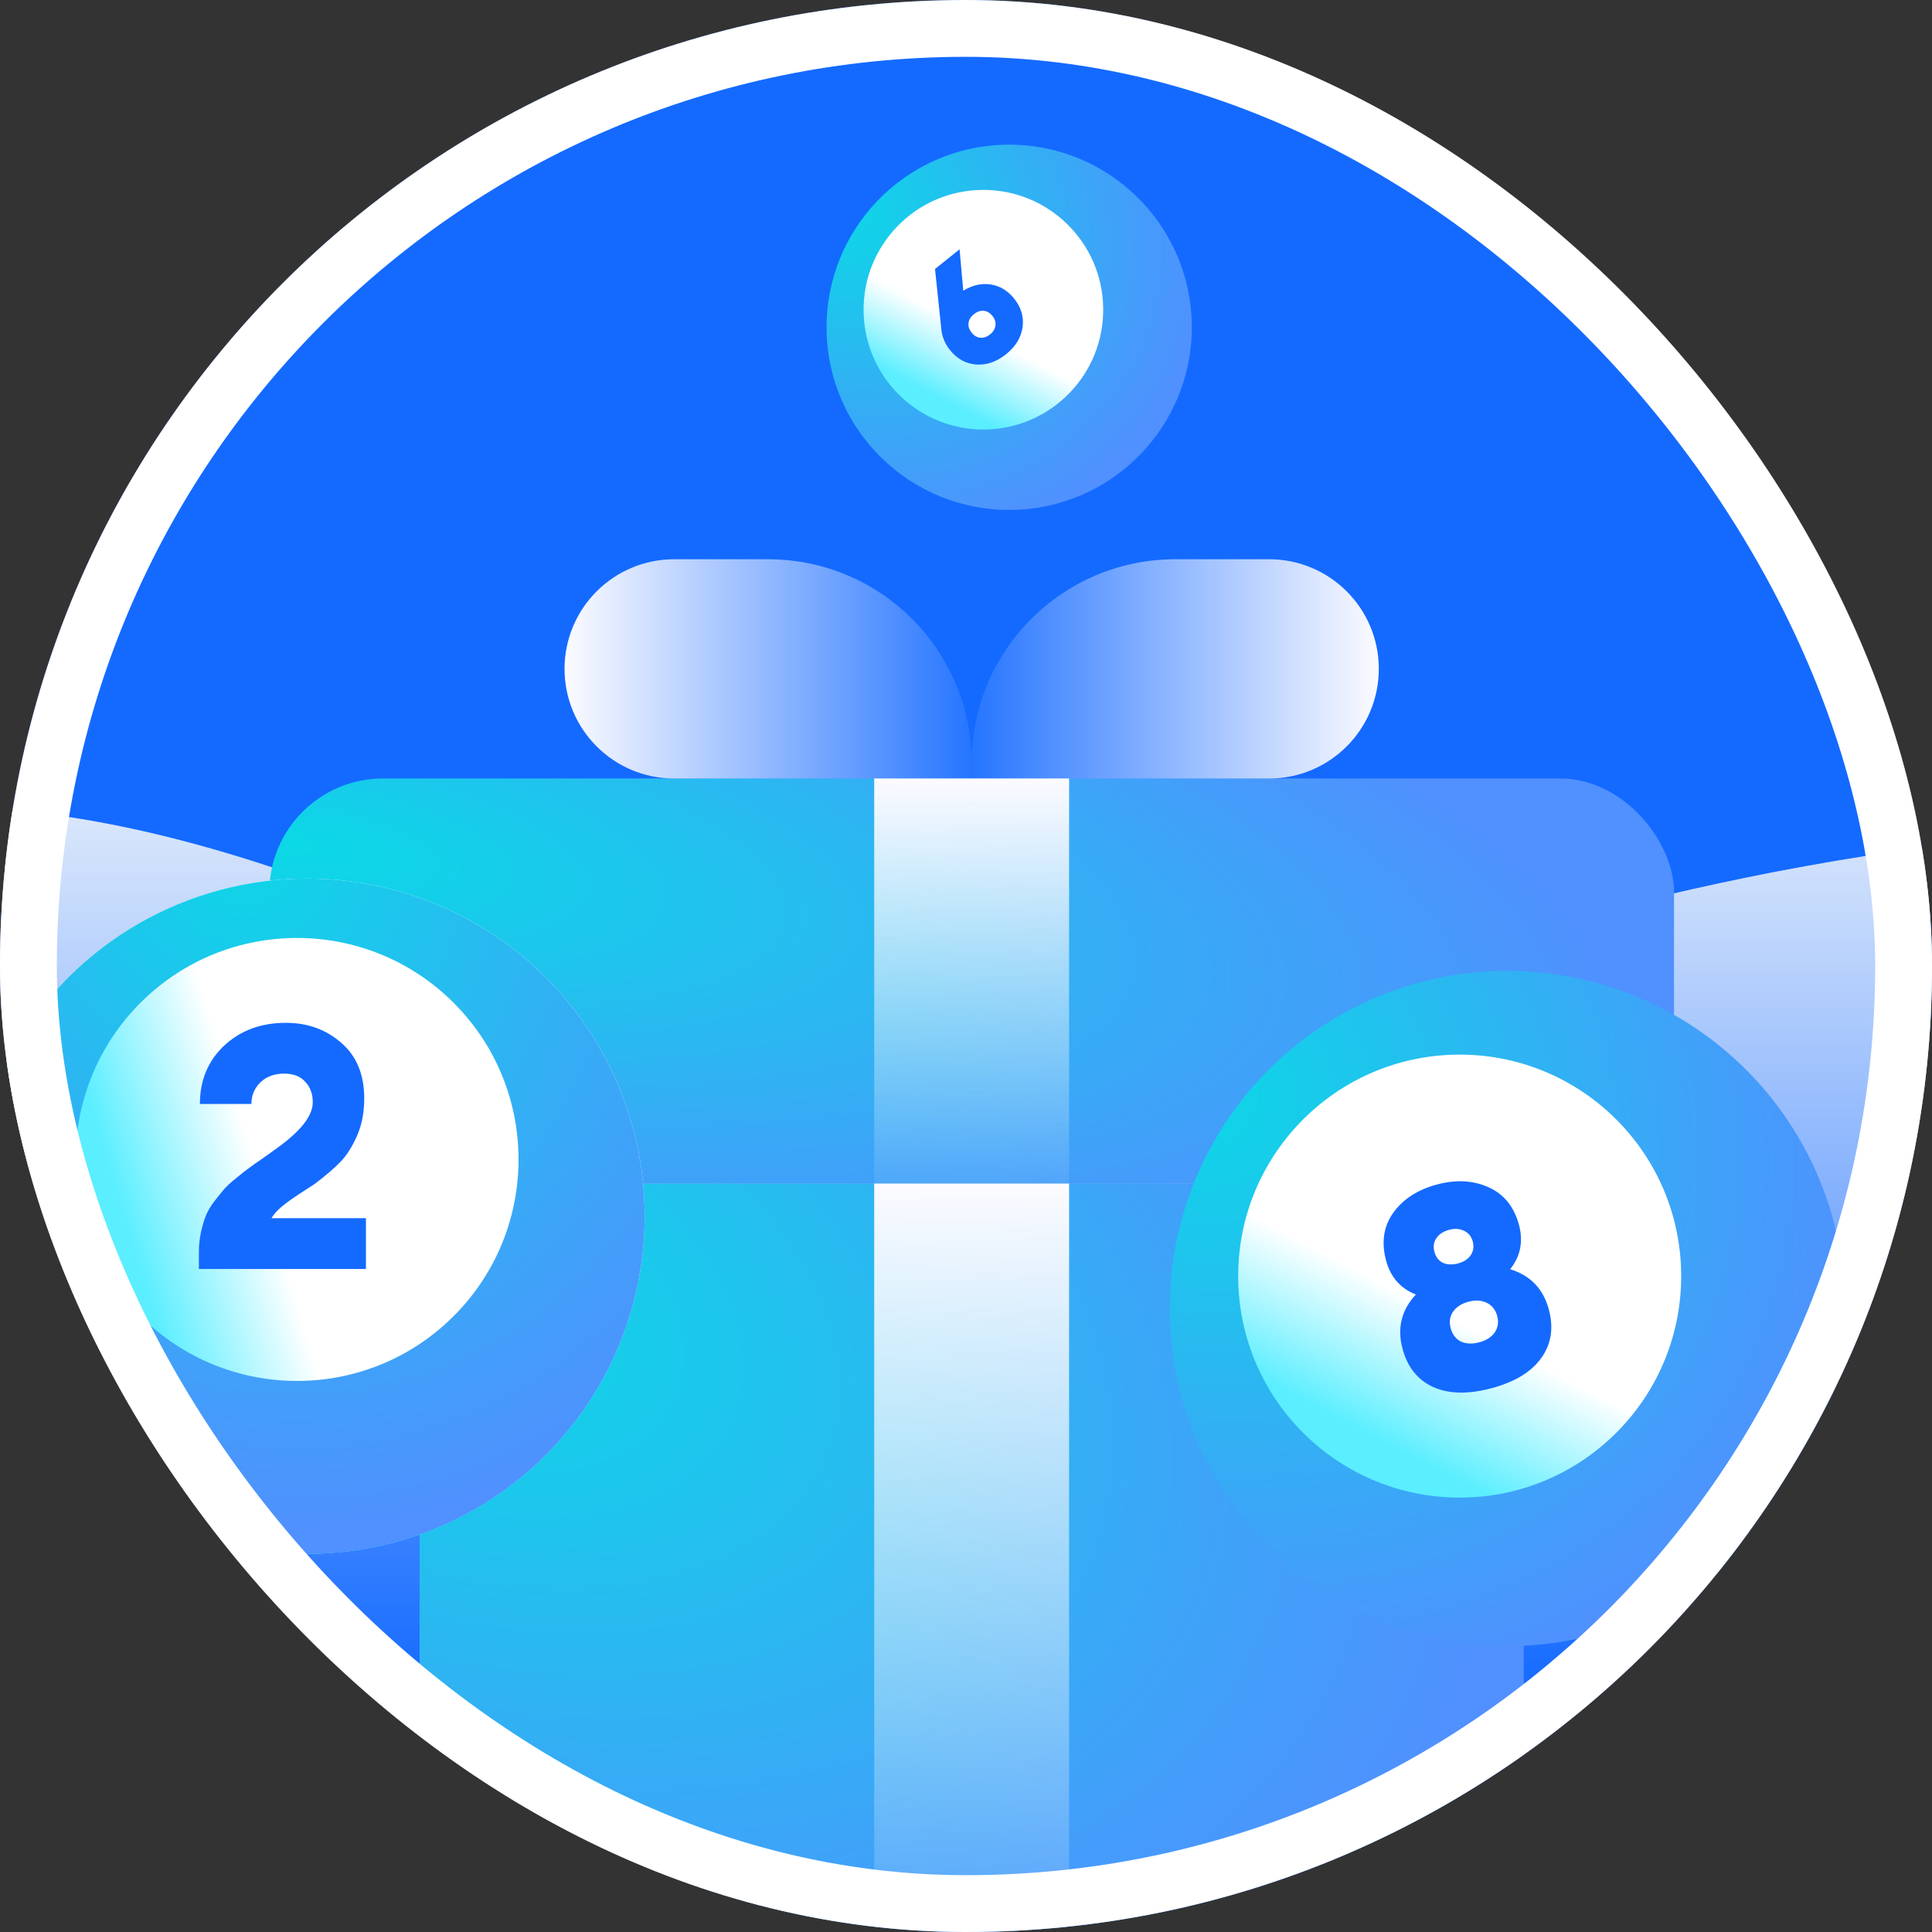
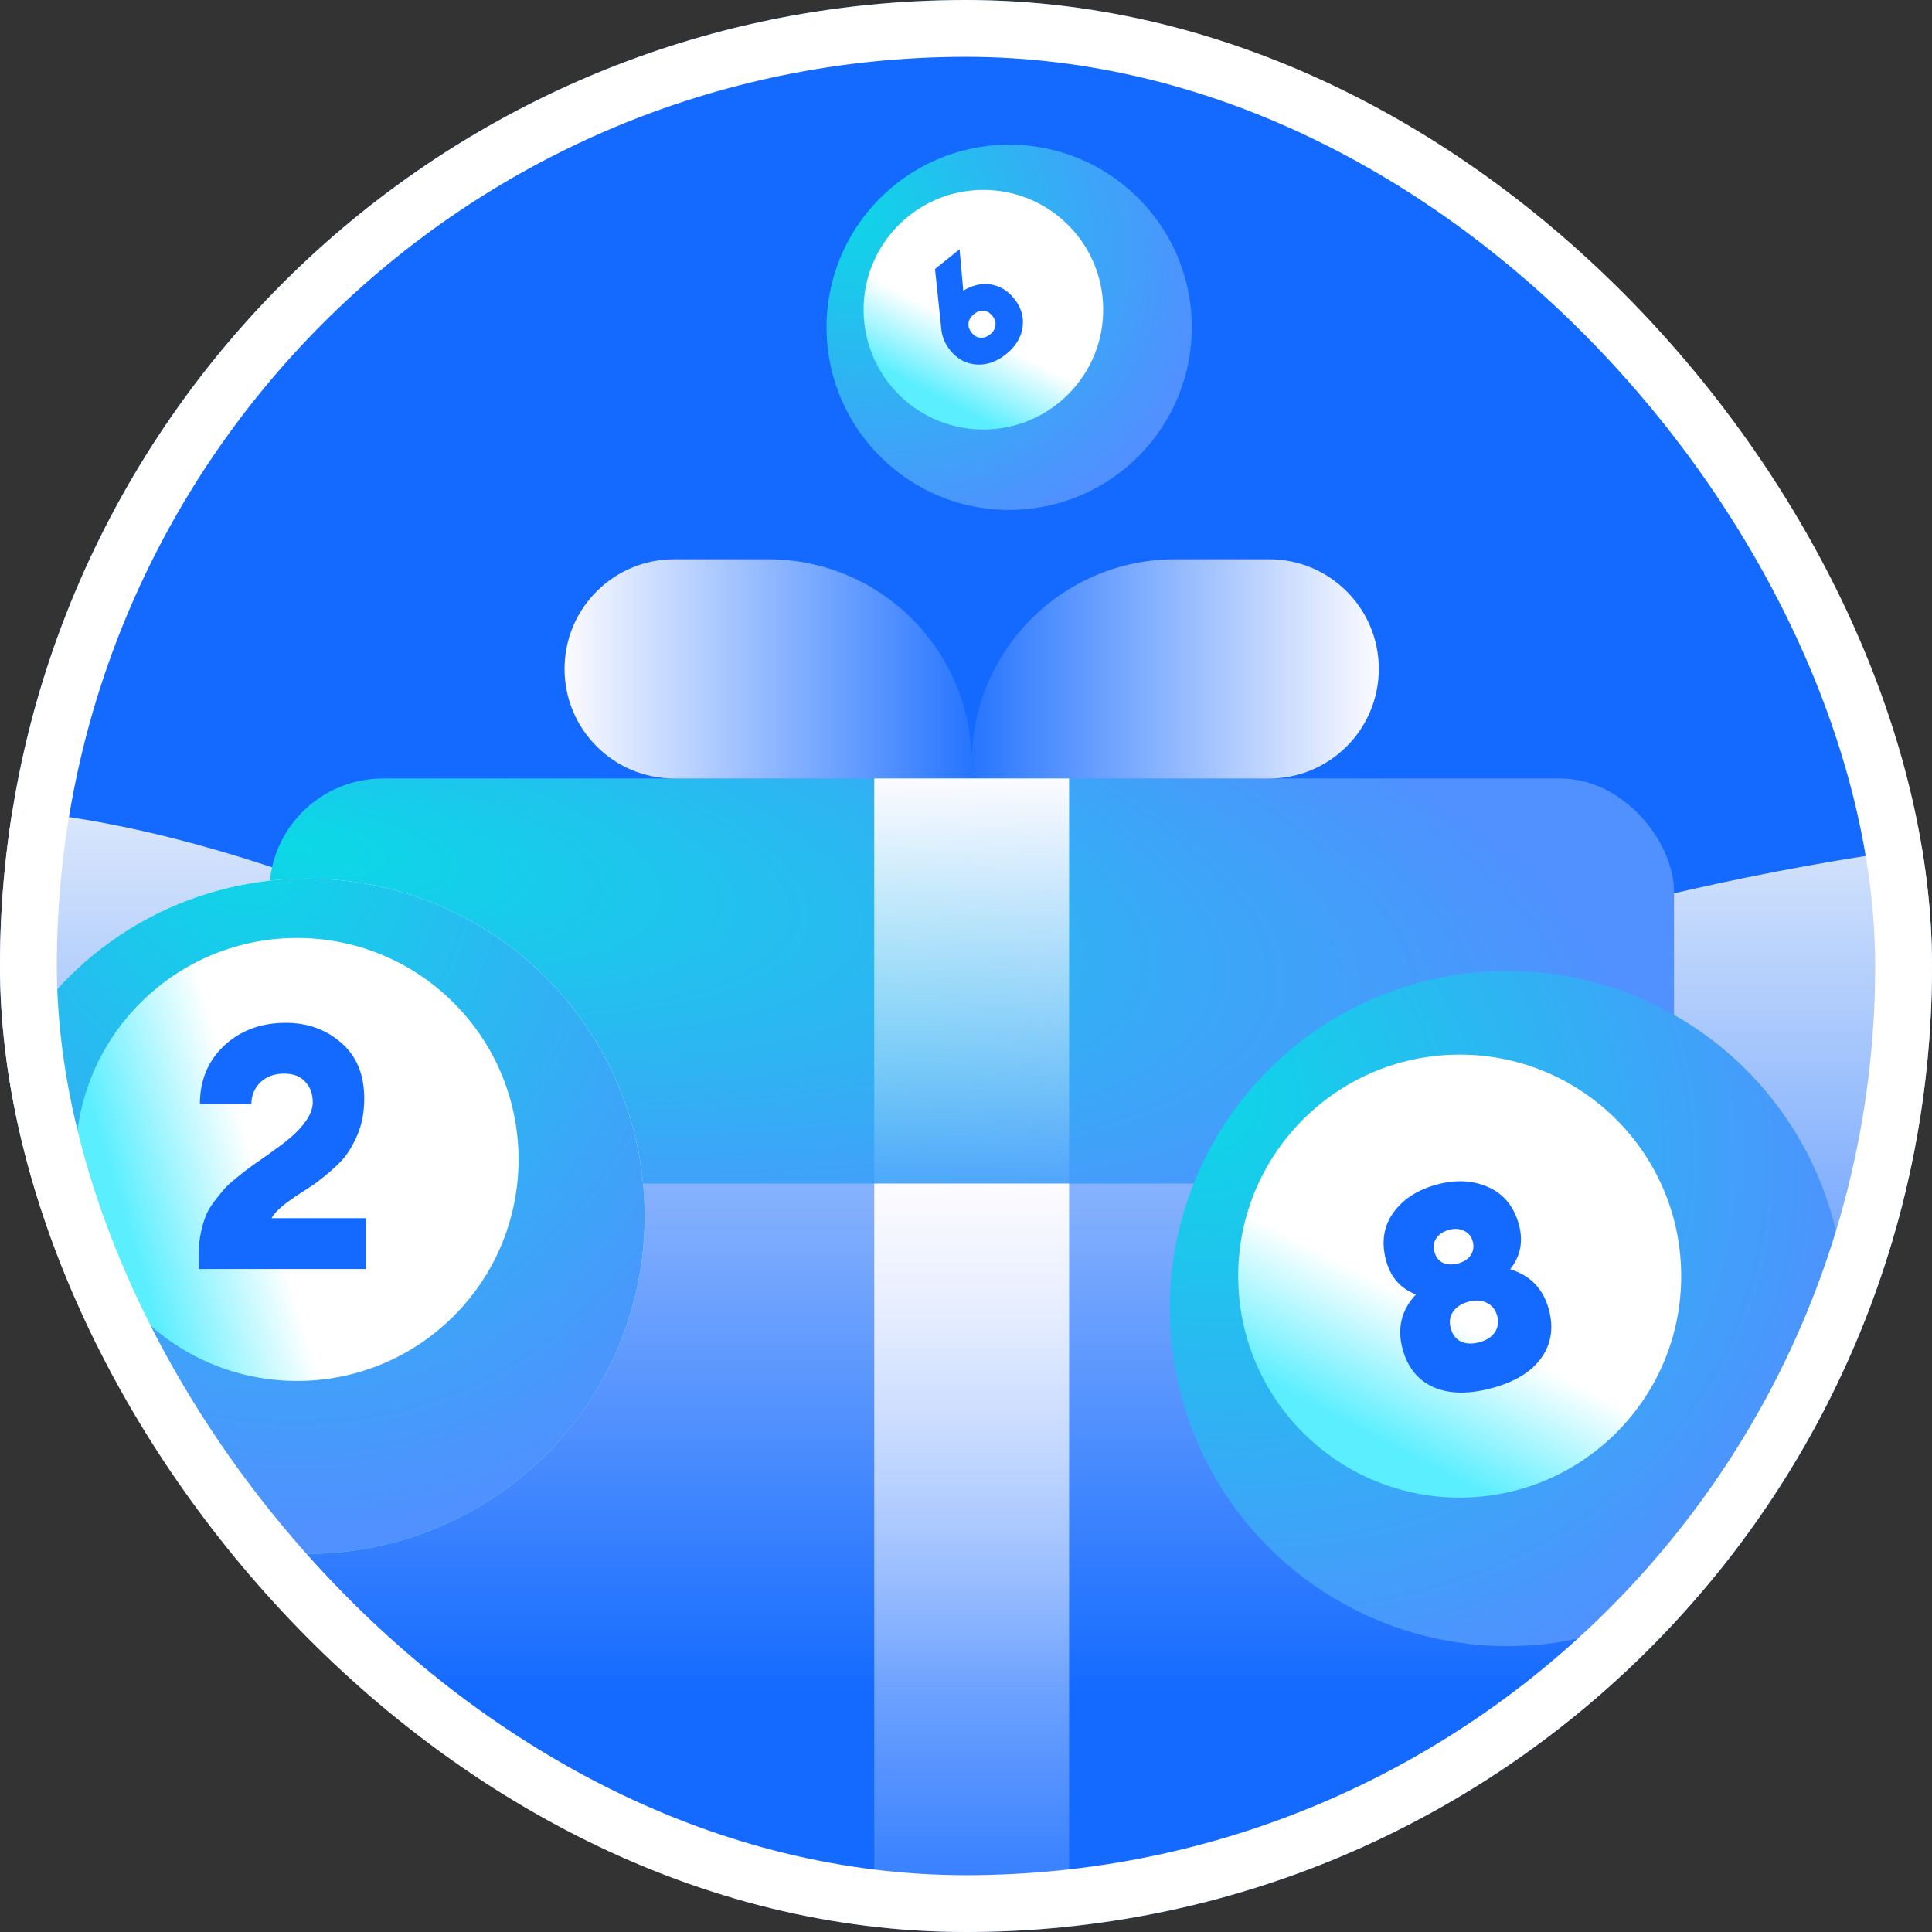
<svg xmlns="http://www.w3.org/2000/svg" width="70" height="70" viewBox="0 0 68 68" fill="none">
  <rect x="0" y="0" width="68" height="68" fill="#333333" stroke="none" />
  <g clip-path="url(#clip0_4912_161383)">
    <rect width="68" height="68" rx="34" fill="#146AFF" />
    <path d="M-17.862 42.706C-16.268 34.497 -10.246 21.694 15.182 32.677C41.676 42.706 45.154 31.595 72.905 29.256C89.501 27.858 88.132 46.815 83.257 59.576H-24.502C-24.24 52.702 -21.763 46.324 -17.862 42.706Z" fill="url(#paint0_linear_4912_161383)" />
    <rect x="9.479" y="27.4" width="49.441" height="14.258" rx="4" fill="url(#paint1_radial_4912_161383)" />
-     <rect x="14.769" y="41.658" width="38.863" height="26.661" fill="url(#paint2_radial_4912_161383)" />
    <rect x="37.629" y="41.658" width="26.661" height="6.86" transform="rotate(90 37.629 41.658)" fill="url(#paint3_linear_4912_161383)" />
    <rect x="37.629" y="27.4" width="14.258" height="6.86" transform="rotate(90 37.629 27.4)" fill="url(#paint4_linear_4912_161383)" />
    <path d="M19.87 23.542C19.87 21.411 21.598 19.684 23.729 19.684H27.035C30.992 19.684 34.2 22.892 34.2 26.849V27.401H23.729C21.598 27.401 19.87 25.673 19.87 23.542Z" fill="url(#paint5_linear_4912_161383)" />
    <path d="M48.529 23.542C48.529 21.411 46.802 19.684 44.671 19.684H41.364C37.407 19.684 34.199 22.892 34.199 26.849V27.401H44.671C46.802 27.401 48.529 25.673 48.529 23.542Z" fill="url(#paint6_linear_4912_161383)" />
    <circle cx="35.52" cy="11.52" r="6.428" transform="rotate(-0.829 35.52 11.52)" fill="url(#paint7_radial_4912_161383)" />
    <circle cx="34.612" cy="10.901" r="4.217" transform="rotate(-0.829 34.612 10.901)" fill="url(#paint8_linear_4912_161383)" />
    <path d="M33.435 12.32C33.251 12.089 33.149 11.833 33.128 11.551L32.909 9.468L33.774 8.775L33.904 10.231C34.224 10.036 34.545 9.963 34.869 10.012C35.195 10.063 35.47 10.23 35.695 10.511C35.943 10.821 36.042 11.157 35.991 11.519C35.938 11.884 35.744 12.2 35.408 12.469C35.073 12.737 34.721 12.857 34.354 12.83C33.99 12.8 33.683 12.63 33.435 12.32ZM34.932 11.122C34.841 11.008 34.736 10.947 34.618 10.94C34.503 10.929 34.39 10.969 34.279 11.057C34.168 11.146 34.105 11.248 34.09 11.363C34.071 11.48 34.108 11.595 34.199 11.709C34.287 11.82 34.391 11.879 34.509 11.887C34.625 11.897 34.738 11.858 34.849 11.769C34.957 11.683 35.019 11.58 35.035 11.46C35.053 11.343 35.019 11.23 34.932 11.122Z" fill="#146AFF" />
    <circle cx="10.807" cy="42.807" r="11.884" transform="rotate(45 10.807 42.807)" fill="url(#paint9_linear_4912_161383)" />
    <circle cx="10.807" cy="42.807" r="11.884" transform="rotate(45 10.807 42.807)" fill="url(#paint10_radial_4912_161383)" />
    <circle cx="10.455" cy="40.809" r="7.796" transform="rotate(45 10.455 40.809)" fill="url(#paint11_linear_4912_161383)" />
    <path d="M12.88 42.876V44.664H7V44.052C7 43.82 7.024 43.596 7.072 43.38C7.12 43.156 7.176 42.964 7.24 42.804C7.304 42.636 7.404 42.464 7.54 42.288C7.676 42.112 7.792 41.968 7.888 41.856C7.984 41.744 8.128 41.612 8.32 41.46C8.512 41.3 8.66 41.184 8.764 41.112C8.868 41.032 9.032 40.916 9.256 40.764C9.48 40.604 9.636 40.492 9.724 40.428C10.58 39.82 11.008 39.276 11.008 38.796C11.008 38.5 10.92 38.26 10.744 38.076C10.576 37.884 10.328 37.788 10 37.788C9.656 37.788 9.376 37.892 9.16 38.1C8.952 38.308 8.848 38.56 8.848 38.856H7.036C7.036 38.024 7.32 37.34 7.888 36.804C8.464 36.268 9.188 36 10.06 36C10.828 36 11.48 36.236 12.016 36.708C12.552 37.172 12.82 37.824 12.82 38.664C12.82 39.152 12.736 39.588 12.568 39.972C12.4 40.356 12.204 40.664 11.98 40.896C11.756 41.128 11.452 41.388 11.068 41.676C11.052 41.684 10.892 41.788 10.588 41.988C10.292 42.18 10.064 42.344 9.904 42.48C9.744 42.616 9.628 42.748 9.556 42.876H12.88Z" fill="#146AFF" />
    <circle cx="53.055" cy="46.055" r="11.884" transform="rotate(-0.829 53.055 46.055)" fill="url(#paint12_radial_4912_161383)" />
    <circle cx="51.376" cy="44.915" r="7.796" transform="rotate(-0.829 51.376 44.915)" fill="url(#paint13_linear_4912_161383)" />
    <path d="M53.153 44.673C53.866 44.891 54.32 45.364 54.515 46.092C54.689 46.742 54.599 47.312 54.244 47.801C53.897 48.288 53.316 48.641 52.501 48.859C51.681 49.079 50.995 49.066 50.443 48.819C49.898 48.571 49.538 48.122 49.364 47.472C49.169 46.744 49.326 46.107 49.834 45.563C49.291 45.349 48.942 44.95 48.785 44.366C48.613 43.722 48.698 43.161 49.041 42.682C49.385 42.203 49.898 41.872 50.58 41.69C51.25 41.51 51.857 41.544 52.402 41.792C52.939 42.036 53.292 42.476 53.463 43.112C53.62 43.697 53.516 44.217 53.153 44.673ZM51.008 43.285C50.798 43.341 50.645 43.442 50.55 43.587C50.46 43.724 50.439 43.881 50.487 44.058C50.536 44.242 50.634 44.37 50.78 44.444C50.933 44.515 51.114 44.523 51.324 44.467C51.521 44.414 51.668 44.318 51.765 44.18C51.86 44.035 51.883 43.874 51.836 43.696C51.788 43.519 51.688 43.395 51.535 43.323C51.381 43.245 51.205 43.232 51.008 43.285ZM52.069 47.244C52.312 47.179 52.492 47.064 52.609 46.898C52.725 46.727 52.754 46.532 52.696 46.316C52.638 46.099 52.516 45.945 52.33 45.855C52.143 45.764 51.929 45.751 51.686 45.816C51.437 45.883 51.254 46.002 51.138 46.174C51.027 46.337 51.001 46.531 51.061 46.754C51.119 46.971 51.238 47.125 51.418 47.218C51.602 47.302 51.819 47.311 52.069 47.244Z" fill="#146AFF" />
  </g>
  <rect x="1" y="1" width="66" height="66" rx="33" stroke="white" stroke-width="2" />
  <defs>
    <linearGradient id="paint0_linear_4912_161383" x1="17.676" y1="26.063" x2="17.676" y2="59.576" gradientUnits="userSpaceOnUse">
      <stop stop-color="#EAF1FB" />
      <stop offset="1" stop-color="#EAF1FB" stop-opacity="0" />
    </linearGradient>
    <radialGradient id="paint1_radial_4912_161383" cx="0" cy="0" r="1" gradientUnits="userSpaceOnUse" gradientTransform="translate(10.529 29.693) rotate(8.726) scale(78.865 23.678)">
      <stop stop-color="#DBD0FF" />
      <stop offset="0" stop-color="#0BD9E6" />
      <stop offset="0.593" stop-color="#5090FF" />
    </radialGradient>
    <radialGradient id="paint2_radial_4912_161383" cx="0" cy="0" r="1" gradientUnits="userSpaceOnUse" gradientTransform="translate(15.593 45.946) rotate(20.059) scale(65.232 42.079)">
      <stop stop-color="#DBD0FF" />
      <stop offset="0" stop-color="#0BD9E6" />
      <stop offset="0.593" stop-color="#5090FF" />
    </radialGradient>
    <linearGradient id="paint3_linear_4912_161383" x1="37.629" y1="45.088" x2="66.513" y2="45.088" gradientUnits="userSpaceOnUse">
      <stop stop-color="#FCFBFF" />
      <stop offset="1" stop-color="#FCFBFF" stop-opacity="0" />
    </linearGradient>
    <linearGradient id="paint4_linear_4912_161383" x1="37.629" y1="30.831" x2="53.075" y2="30.831" gradientUnits="userSpaceOnUse">
      <stop stop-color="#FCFBFF" />
      <stop offset="1" stop-color="#FCFBFF" stop-opacity="0" />
    </linearGradient>
    <linearGradient id="paint5_linear_4912_161383" x1="19.87" y1="23.542" x2="35.395" y2="23.542" gradientUnits="userSpaceOnUse">
      <stop stop-color="#FCFBFF" />
      <stop offset="1" stop-color="#FCFBFF" stop-opacity="0" />
    </linearGradient>
    <linearGradient id="paint6_linear_4912_161383" x1="48.529" y1="23.542" x2="33.004" y2="23.542" gradientUnits="userSpaceOnUse">
      <stop stop-color="#FCFBFF" />
      <stop offset="1" stop-color="#FCFBFF" stop-opacity="0" />
    </linearGradient>
    <radialGradient id="paint7_radial_4912_161383" cx="0" cy="0" r="1" gradientUnits="userSpaceOnUse" gradientTransform="translate(29.365 7.159) rotate(28.024) scale(22.962 19.068)">
      <stop stop-color="#DBD0FF" />
      <stop offset="0" stop-color="#0BD9E6" />
      <stop offset="0.593" stop-color="#5090FF" />
    </radialGradient>
    <linearGradient id="paint8_linear_4912_161383" x1="36.21" y1="12.646" x2="34.084" y2="16.616" gradientUnits="userSpaceOnUse">
      <stop stop-color="white" />
      <stop offset="0.6" stop-color="#5AEEFF" />
    </linearGradient>
    <linearGradient id="paint9_linear_4912_161383" x1="7.544" y1="35.029" x2="19.561" y2="58.365" gradientUnits="userSpaceOnUse">
      <stop stop-color="white" />
      <stop offset="0.701" stop-color="#5AEEFF" />
    </linearGradient>
    <radialGradient id="paint10_radial_4912_161383" cx="0" cy="0" r="1" gradientUnits="userSpaceOnUse" gradientTransform="translate(-0.573 34.745) rotate(28.024) scale(42.453 35.254)">
      <stop stop-color="#DBD0FF" />
      <stop offset="0" stop-color="#0BD9E6" />
      <stop offset="0.593" stop-color="#5090FF" />
    </radialGradient>
    <linearGradient id="paint11_linear_4912_161383" x1="13.409" y1="44.035" x2="9.479" y2="51.374" gradientUnits="userSpaceOnUse">
      <stop stop-color="white" />
      <stop offset="0.6" stop-color="#5AEEFF" />
    </linearGradient>
    <radialGradient id="paint12_radial_4912_161383" cx="0" cy="0" r="1" gradientUnits="userSpaceOnUse" gradientTransform="translate(41.675 37.993) rotate(28.024) scale(42.453 35.254)">
      <stop stop-color="#DBD0FF" />
      <stop offset="0" stop-color="#0BD9E6" />
      <stop offset="0.593" stop-color="#5090FF" />
    </radialGradient>
    <linearGradient id="paint13_linear_4912_161383" x1="54.33" y1="48.141" x2="50.4" y2="55.48" gradientUnits="userSpaceOnUse">
      <stop stop-color="white" />
      <stop offset="0.6" stop-color="#5AEEFF" />
    </linearGradient>
    <clipPath id="clip0_4912_161383">
      <rect width="68" height="68" rx="34" fill="white" />
    </clipPath>
  </defs>
</svg>